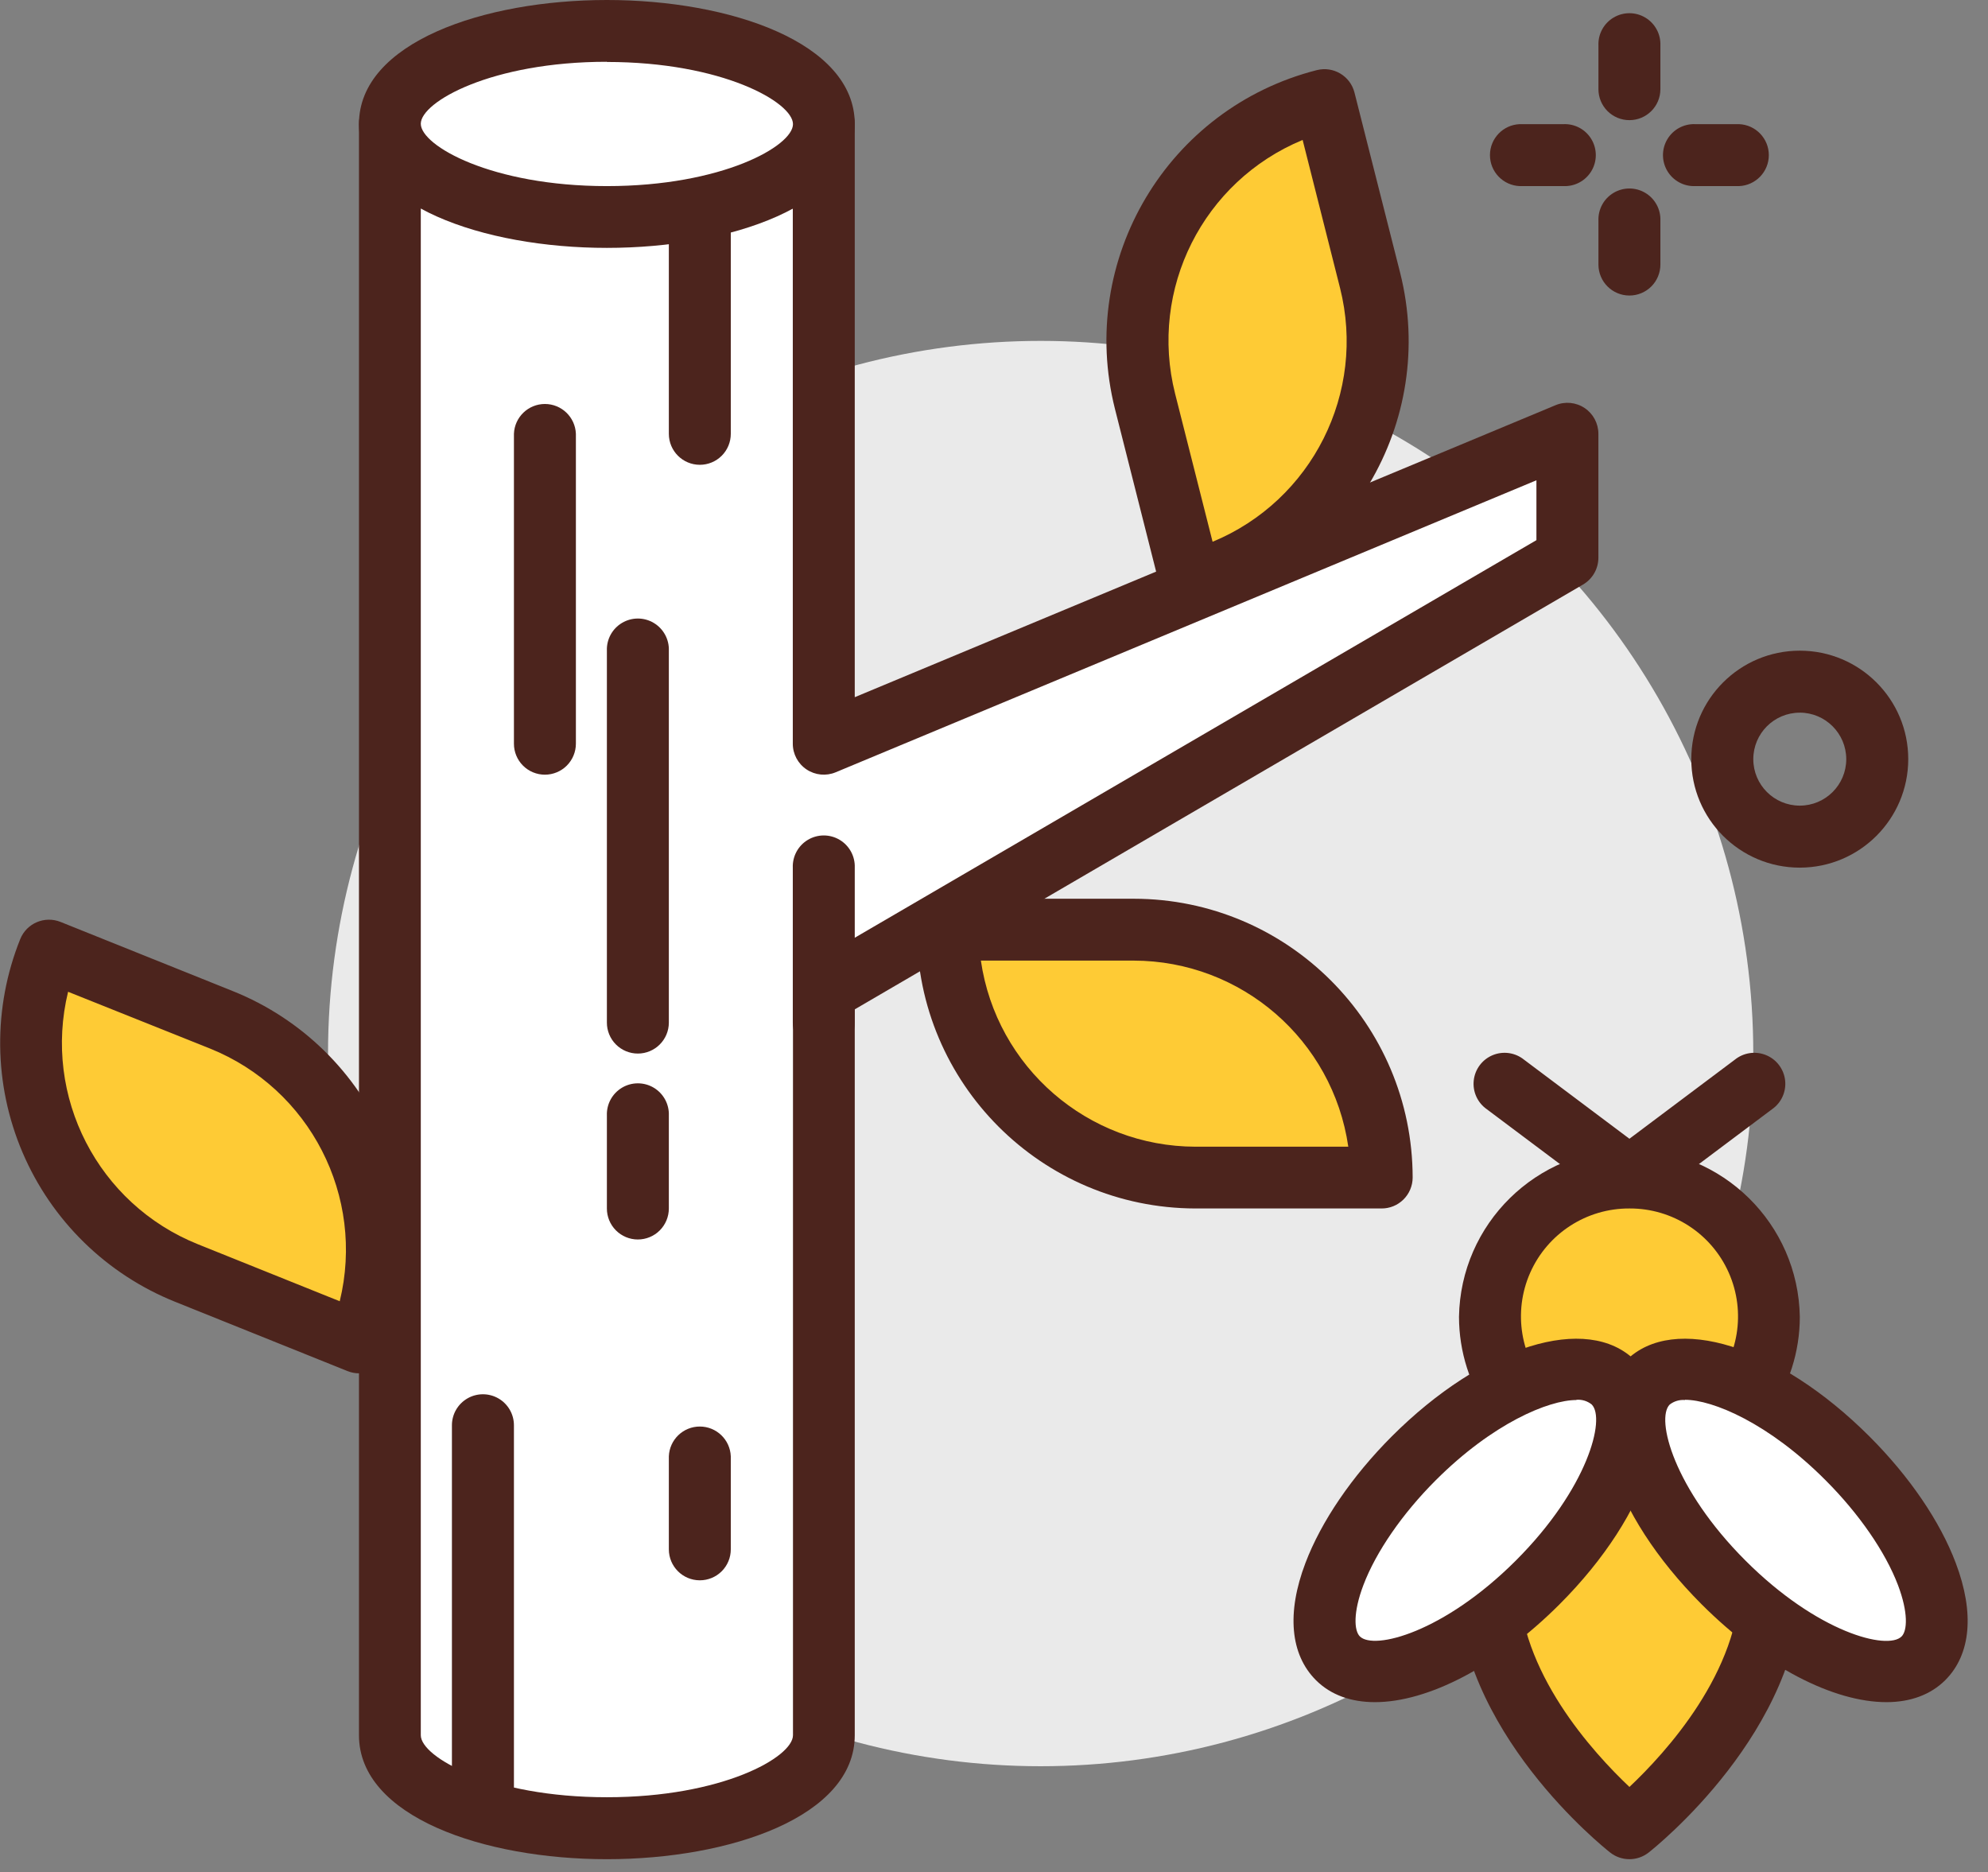
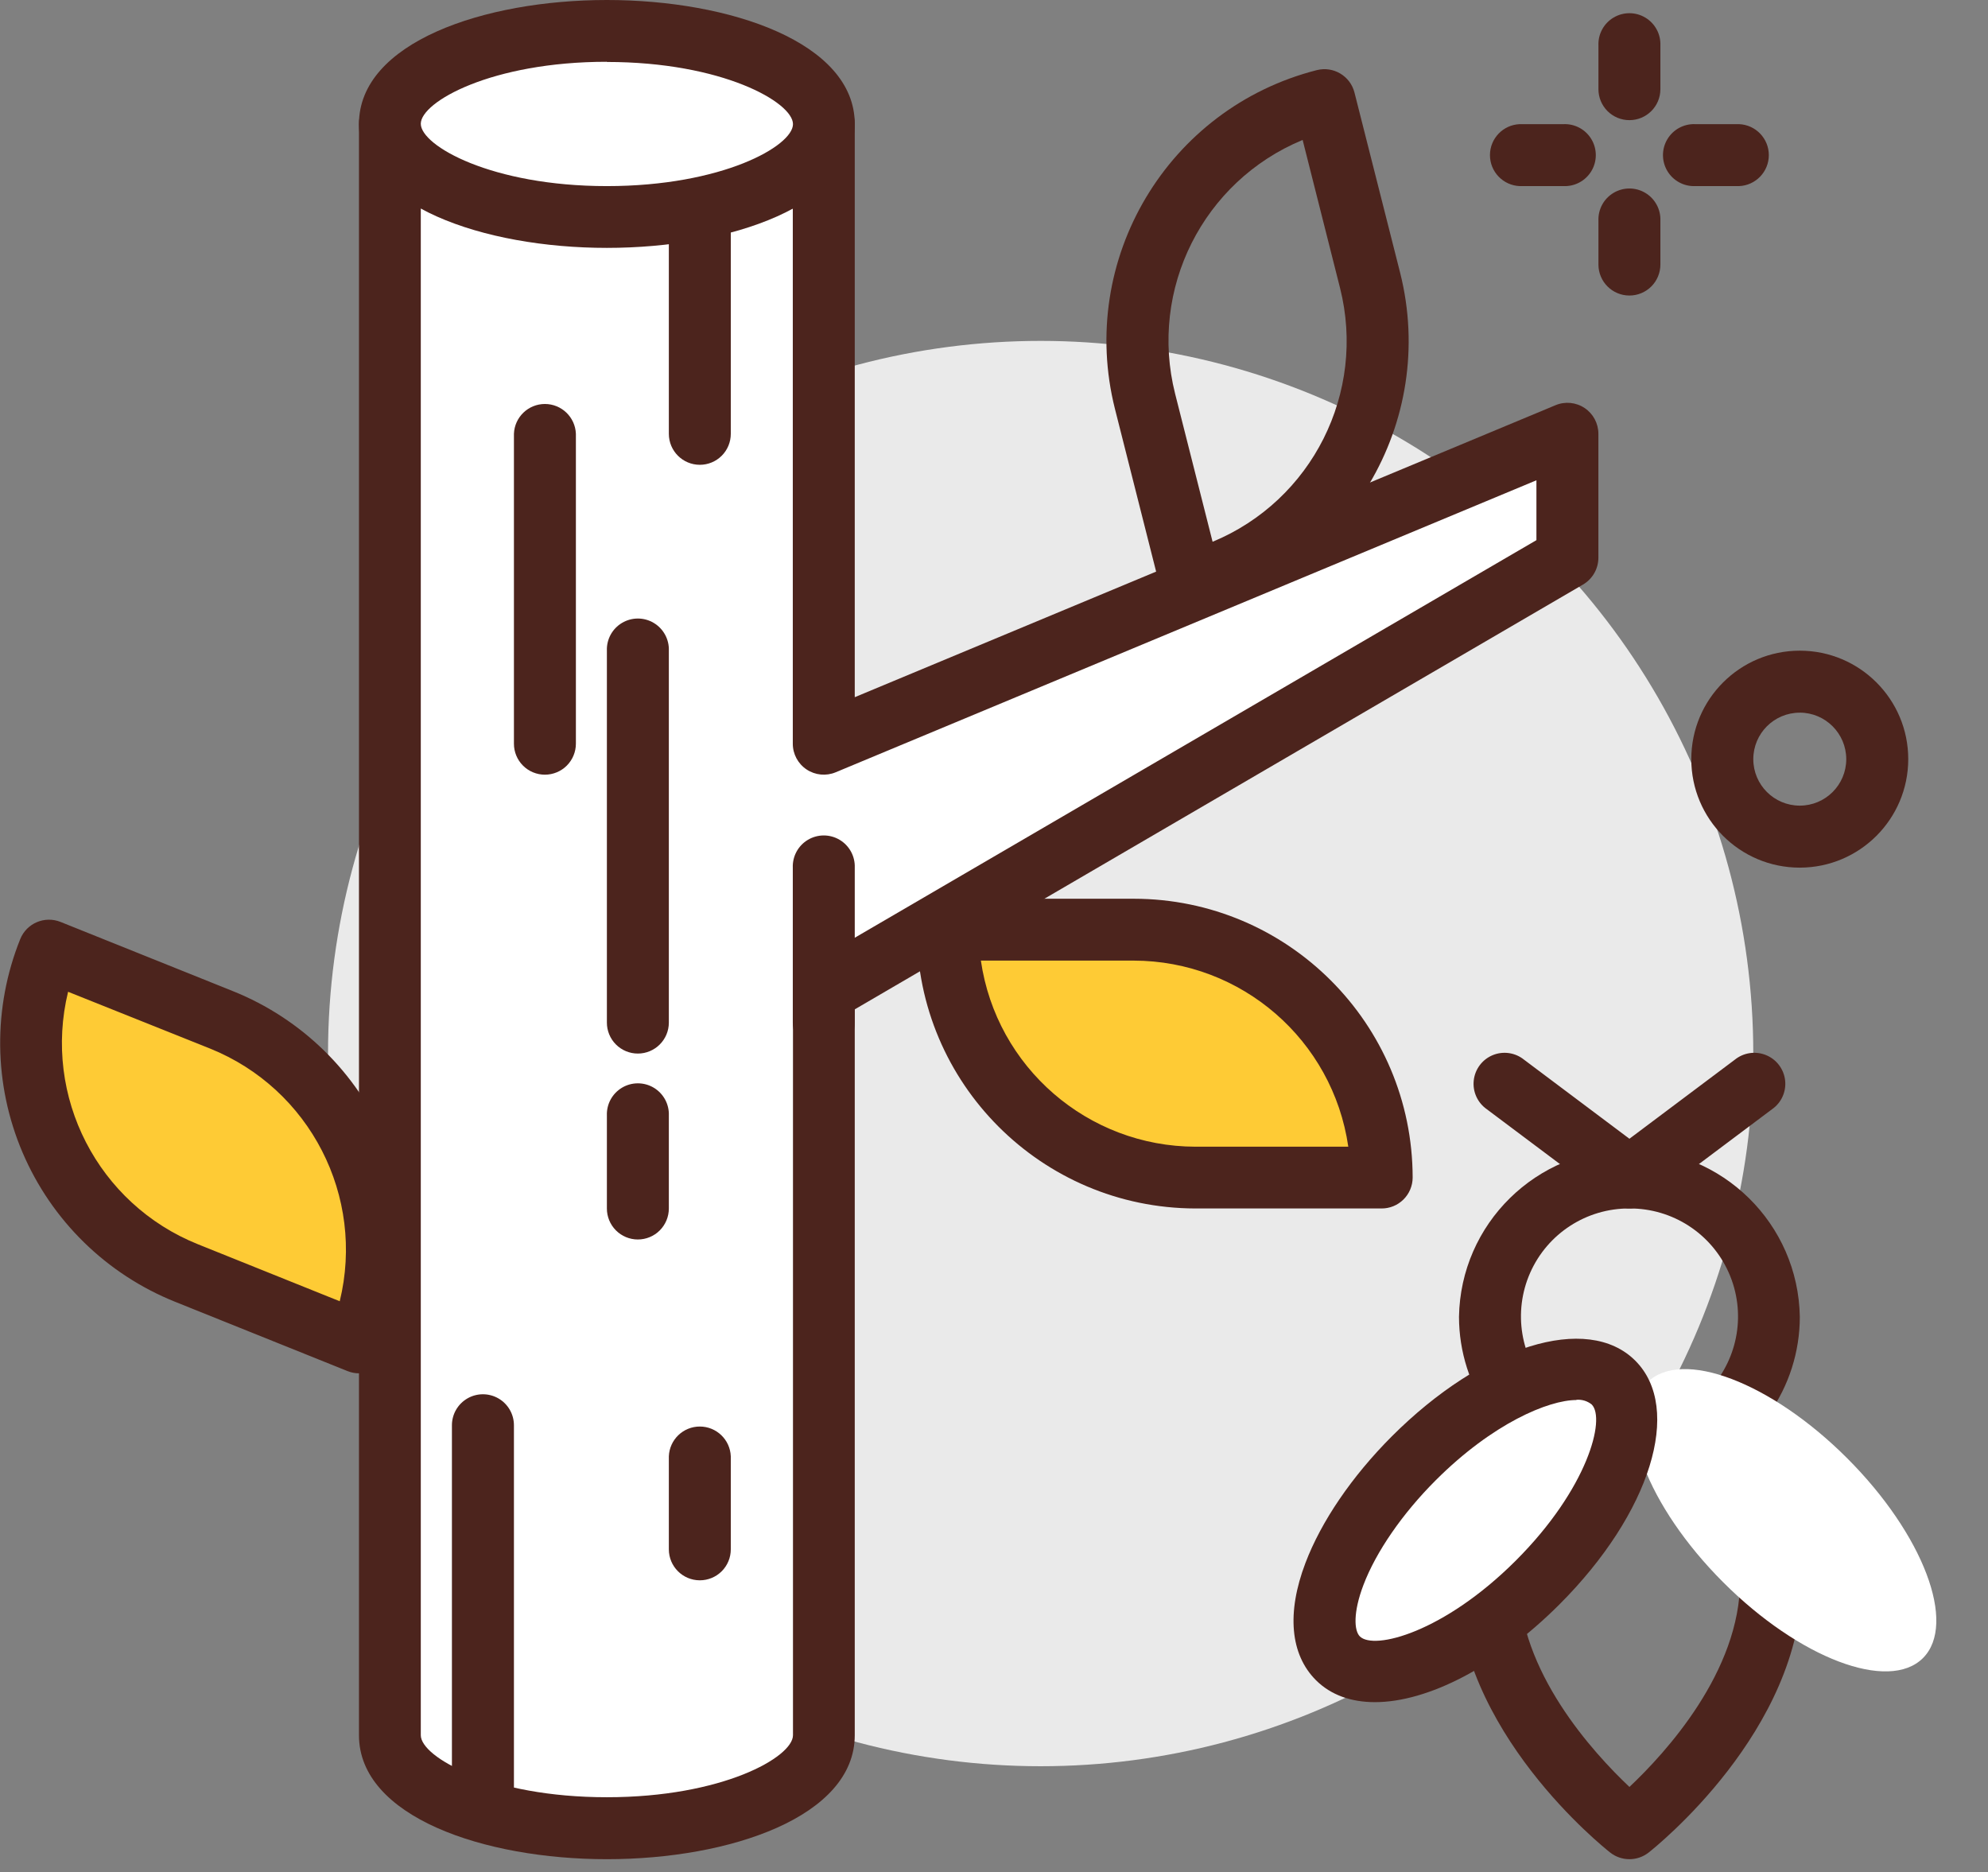
<svg xmlns="http://www.w3.org/2000/svg" width="120" height="113" viewBox="0 0 120 113">
  <rect x="0" y="0" width="120" height="113" fill="#808080" stroke="none" />
  <g fill="none">
    <circle cx="62.816" cy="63.592" r="43.016" fill="#EAEAEA" />
    <path fill="#4C241D" d="M108.638,52.37 C105.022,52.37 102.09,49.438 102.09,45.822 C102.09,42.206 105.022,39.274 108.638,39.274 C112.255,39.274 115.186,42.206 115.186,45.822 C115.183,49.437 112.253,52.367 108.638,52.37 L108.638,52.37 Z M108.638,43.016 C107.089,43.016 105.833,44.272 105.833,45.822 C105.833,47.371 107.089,48.627 108.638,48.627 C110.188,48.627 111.444,47.371 111.444,45.822 C111.442,44.273 110.188,43.017 108.638,43.014 L108.638,43.016 Z" />
    <path fill="#FFF" d="M49.723,44.888 L49.723,7.482 L23.54,7.482 L23.54,104.742 C23.54,107.841 29.403,110.353 36.633,110.353 C43.863,110.353 49.723,107.841 49.723,104.742 L49.723,59.849 L94.611,33.666 L94.611,26.184 L49.723,44.888 Z" />
    <path fill="#4C241D" d="M36.633,112.219 C29.197,112.219 21.668,109.649 21.668,104.737 L21.668,7.477 C21.668,6.443 22.506,5.605 23.54,5.605 L49.723,5.605 C50.757,5.605 51.595,6.443 51.595,7.477 L51.595,42.082 L93.893,24.458 C94.47,24.216 95.13,24.28 95.65,24.627 C96.171,24.974 96.482,25.558 96.482,26.184 L96.482,33.666 C96.482,34.331 96.129,34.945 95.556,35.282 L51.595,60.923 L51.595,104.737 C51.595,109.649 44.068,112.219 36.633,112.219 Z M25.4,9.351 L25.4,104.737 C25.4,106.058 29.66,108.479 36.633,108.479 C43.605,108.479 47.866,106.058 47.866,104.737 L47.866,59.849 C47.866,59.185 48.219,58.571 48.792,58.236 L92.742,32.603 L92.742,28.989 L50.444,46.614 C49.867,46.855 49.207,46.791 48.687,46.444 C48.166,46.097 47.854,45.513 47.855,44.888 L47.855,9.351 L25.4,9.351 Z" />
    <ellipse cx="36.633" cy="7.482" fill="#FFF" rx="13.093" ry="5.611" />
    <path fill="#4C241D" d="M36.633 14.962C29.197 14.962 21.668 12.392 21.668 7.482 21.668 2.573 29.197 0 36.633 0 44.068 0 51.595 2.57 51.595 7.482 51.595 12.395 44.068 14.962 36.633 14.962L36.633 14.962zM36.633 3.729C29.671 3.729 25.4 6.151 25.4 7.471 25.4 8.792 29.671 11.233 36.633 11.233 43.595 11.233 47.866 8.811 47.866 7.493 47.866 6.175 43.595 3.74 36.633 3.74L36.633 3.729zM32.89 46.759C32.394 46.759 31.919 46.562 31.568 46.211 31.218 45.86 31.021 45.384 31.022 44.888L31.022 26.184C31.06 25.179 31.886 24.384 32.892 24.384 33.897 24.384 34.723 25.179 34.762 26.184L34.762 44.888C34.762 45.384 34.564 45.86 34.214 46.211 33.863 46.562 33.387 46.759 32.89 46.759zM38.501 63.592C38.005 63.592 37.53 63.395 37.179 63.044 36.829 62.693 36.632 62.217 36.633 61.721L36.633 39.277C36.607 38.592 36.957 37.947 37.547 37.597 38.136 37.246 38.87 37.246 39.459 37.597 40.048 37.947 40.399 38.592 40.373 39.277L40.373 61.721C40.373 62.754 39.535 63.592 38.501 63.592zM38.501 74.814C38.005 74.814 37.53 74.616 37.179 74.265 36.829 73.914 36.632 73.438 36.633 72.942L36.633 67.332C36.607 66.646 36.957 66.002 37.547 65.651 38.136 65.301 38.87 65.301 39.459 65.651 40.048 66.002 40.399 66.646 40.373 67.332L40.373 72.942C40.373 73.439 40.175 73.915 39.825 74.266 39.474 74.617 38.998 74.814 38.501 74.814zM42.244 95.386C41.21 95.386 40.373 94.549 40.373 93.515L40.373 87.904C40.411 86.899 41.237 86.104 42.242 86.104 43.248 86.104 44.074 86.899 44.112 87.904L44.112 93.515C44.113 94.011 43.917 94.487 43.566 94.838 43.216 95.189 42.74 95.386 42.244 95.386L42.244 95.386zM29.151 110.348C28.123 110.349 27.287 109.521 27.279 108.493L27.279 86.027C27.279 85.359 27.636 84.741 28.215 84.407 28.794 84.073 29.507 84.073 30.086 84.407 30.665 84.741 31.022 85.359 31.022 86.027L31.022 108.493C31.014 109.521 30.178 110.349 29.151 110.348L29.151 110.348z" />
    <path fill="#4C241D" d="M42.244,28.055 C41.21,28.055 40.373,27.217 40.373,26.184 L40.373,13.093 C40.346,12.408 40.697,11.763 41.286,11.413 C41.876,11.063 42.609,11.063 43.199,11.413 C43.788,11.763 44.139,12.408 44.112,13.093 L44.112,26.184 C44.113,26.68 43.917,27.156 43.566,27.507 C43.216,27.858 42.74,28.055 42.244,28.055 L42.244,28.055 Z" />
    <path fill="#FECB35" d="M57.205,56.11 L68.438,56.11 C72.406,56.11 76.212,57.686 79.018,60.492 C81.824,63.298 83.4,67.103 83.4,71.071 L72.167,71.071 C63.904,71.071 57.205,64.373 57.205,56.11 L57.205,56.11 Z" />
    <path fill="#4C241D" d="M83.389 72.942L72.156 72.942C62.871 72.921 55.353 65.394 55.342 56.11 55.347 55.083 56.178 54.251 57.205 54.247L68.438 54.247C77.731 54.257 85.261 61.787 85.271 71.079 85.269 71.576 85.069 72.052 84.716 72.401 84.363 72.751 83.886 72.945 83.389 72.942zM59.208 57.981C60.142 64.422 65.659 69.204 72.167 69.214L81.386 69.214C80.453 62.772 74.936 57.99 68.427 57.981L59.208 57.981zM98.356 72.942C97.952 72.942 97.559 72.811 97.236 72.567L89.753 66.956C89.19 66.566 88.884 65.899 88.958 65.217 89.031 64.536 89.471 63.949 90.105 63.687 90.739 63.426 91.465 63.532 91.997 63.964L98.356 68.734 104.715 63.964C105.247 63.532 105.973 63.426 106.607 63.687 107.241 63.949 107.681 64.536 107.755 65.217 107.828 65.899 107.523 66.566 106.959 66.956L99.477 72.567C99.154 72.811 98.761 72.942 98.356 72.942z" />
-     <path fill="#FECB35" d="M104.564,85.126 C107.635,81.768 107.481,76.577 104.216,73.407 C100.95,70.237 95.757,70.237 92.491,73.407 C89.226,76.577 89.071,81.768 92.142,85.126 C90.696,87.805 89.803,91.408 89.803,95.386 C89.803,103.649 98.353,110.348 98.353,110.348 C98.353,110.348 106.904,103.649 106.904,95.386 C106.904,91.408 106.011,87.805 104.564,85.126 Z" />
    <path fill="#4C241D" d="M98.356,112.219 C97.937,112.219 97.53,112.08 97.2,111.822 C96.822,111.526 87.937,104.458 87.937,95.384 C87.937,91.748 88.644,88.238 89.942,85.359 C88.726,83.642 88.071,81.589 88.068,79.485 C88.16,73.869 92.739,69.365 98.355,69.365 C103.971,69.365 108.549,73.869 108.641,79.485 C108.64,81.59 107.985,83.642 106.767,85.359 C108.068,88.238 108.775,91.748 108.775,95.384 C108.775,104.455 99.888,111.523 99.51,111.822 C99.18,112.079 98.774,112.219 98.356,112.219 Z M98.356,72.942 C95.764,72.929 93.412,74.454 92.364,76.824 C91.317,79.195 91.774,81.961 93.529,83.868 C94.061,84.456 94.166,85.316 93.789,86.014 C92.419,88.54 91.677,91.868 91.677,95.386 C91.677,100.899 96.178,105.797 98.356,107.858 C100.534,105.805 105.036,100.899 105.036,95.386 C105.036,91.868 104.285,88.537 102.921,86.014 C102.548,85.313 102.657,84.453 103.195,83.868 C104.948,81.959 105.403,79.192 104.353,76.821 C103.304,74.451 100.949,72.928 98.356,72.942 Z" />
    <ellipse cx="107.757" cy="91.76" fill="#FFF" rx="5.293" ry="11.764" transform="rotate(-45 107.757 91.76)" />
-     <path fill="#4C241D" d="M113.871,102.74 C110.69,102.74 106.51,100.627 102.718,96.838 C97.219,91.34 95.252,85.016 98.142,82.129 C101.033,79.241 107.351,81.208 112.849,86.707 C115.255,89.112 117.107,91.825 118.055,94.345 C119.195,97.359 118.97,99.863 117.419,101.414 C116.529,102.299 115.301,102.74 113.871,102.74 Z M101.71,84.504 C101.378,84.476 101.048,84.574 100.786,84.778 C99.934,85.633 101.022,89.858 105.362,94.197 C109.701,98.537 113.926,99.627 114.784,98.775 C115.129,98.43 115.195,97.337 114.567,95.677 C113.805,93.671 112.214,91.367 110.205,89.356 C106.756,85.888 103.378,84.49 101.71,84.49 L101.71,84.504 Z" />
    <ellipse cx="89.059" cy="91.759" fill="#FFF" rx="11.764" ry="5.293" transform="rotate(-45 89.06 91.76)" />
    <path fill="#4C241D" d="M82.995 102.74C81.562 102.74 80.334 102.312 79.433 101.414 77.882 99.863 77.655 97.353 78.797 94.345 79.753 91.825 81.605 89.112 84.003 86.707 89.499 81.208 95.822 79.241 98.71 82.129 101.597 85.016 99.63 91.34 94.134 96.838 90.356 100.614 86.173 102.74 82.995 102.74zM95.153 84.504C93.485 84.504 90.11 85.901 86.66 89.351 84.649 91.362 83.06 93.666 82.299 95.671 81.668 97.332 81.737 98.425 82.082 98.77 82.934 99.622 87.159 98.532 91.501 94.192 95.844 89.852 96.932 85.627 96.079 84.773 95.818 84.563 95.487 84.462 95.153 84.49L95.153 84.504zM49.723 63.592C49.227 63.592 48.752 63.395 48.401 63.044 48.051 62.693 47.854 62.217 47.855 61.721L47.855 52.37C47.829 51.685 48.179 51.04 48.768 50.69 49.358 50.339 50.092 50.339 50.681 50.69 51.27 51.04 51.621 51.685 51.595 52.37L51.595 61.721C51.595 62.754 50.757 63.592 49.723 63.592z" />
-     <path fill="#FECB35" d="M71.871,35.101 L69.115,24.225 C67.087,16.214 71.935,8.075 79.945,6.044 L82.701,16.923 C83.676,20.77 83.082,24.846 81.051,28.255 C79.02,31.665 75.718,34.127 71.871,35.101 L71.871,35.101 Z" />
    <path fill="#4C241D" d="M71.871,36.986 C71.015,36.986 70.268,36.405 70.058,35.575 L67.301,24.682 C65.031,15.673 70.481,6.525 79.485,4.233 C80.487,3.979 81.505,4.585 81.759,5.586 L84.515,16.463 C86.787,25.474 81.335,34.624 72.329,36.915 C72.18,36.958 72.026,36.982 71.871,36.986 Z M78.63,8.447 C72.618,10.935 69.341,17.455 70.932,23.764 L73.195,32.701 C79.204,30.211 82.479,23.691 80.888,17.384 L78.63,8.447 Z" />
    <path fill="#FECB35" d="M21.679,81.022 L11.268,76.841 C3.604,73.762 -0.115,65.055 2.959,57.389 L13.37,61.57 C21.033,64.65 24.752,73.356 21.679,81.022 L21.679,81.022 Z" />
    <path fill="#4C241D" d="M21.679 82.893C21.44 82.894 21.203 82.848 20.981 82.759L10.57 78.575C6.427 76.912 3.115 73.671 1.362 69.565-.391 65.459-.442 60.825 1.222 56.682 1.608 55.725 2.697 55.262 3.655 55.647L14.066 59.827C18.209 61.491 21.521 64.732 23.273 68.838 25.026 72.944 25.075 77.578 23.411 81.721 23.226 82.179 22.868 82.545 22.414 82.74 22.181 82.838 21.932 82.888 21.679 82.888L21.679 82.893zM4.11 59.863C2.571 66.187 5.913 72.681 11.953 75.104L20.507 78.542C22.051 72.217 18.714 65.719 12.674 63.288L4.11 59.863zM98.356 7.252C97.86 7.253 97.384 7.056 97.033 6.706 96.682 6.355 96.485 5.88 96.485 5.384L96.485 2.74C96.459 2.055 96.809 1.41 97.399 1.06 97.988.709 98.722.709 99.311 1.06 99.9 1.41 100.251 2.055 100.225 2.74L100.225 5.386C100.223 6.417 99.387 7.252 98.356 7.252L98.356 7.252zM98.356 17.838C97.323 17.838 96.485 17.001 96.485 15.967L96.485 13.321C96.459 12.635 96.809 11.991 97.399 11.64 97.988 11.29 98.722 11.29 99.311 11.64 99.9 11.991 100.251 12.635 100.225 13.321L100.225 15.967C100.225 16.463 100.029 16.939 99.678 17.29 99.328 17.641 98.852 17.838 98.356 17.838L98.356 17.838zM94.384 11.233L91.737 11.233C90.732 11.194 89.937 10.369 89.937 9.363 89.937 8.357 90.732 7.532 91.737 7.493L94.384 7.493C95.069 7.467 95.713 7.817 96.064 8.407 96.414 8.996 96.414 9.73 96.064 10.319 95.713 10.909 95.069 11.259 94.384 11.233zM104.97 11.233L102.323 11.233C101.638 11.259 100.994 10.909 100.643 10.319 100.293 9.73 100.293 8.996 100.643 8.407 100.994 7.817 101.638 7.467 102.323 7.493L104.97 7.493C105.975 7.532 106.77 8.357 106.77 9.363 106.77 10.369 105.975 11.194 104.97 11.233L104.97 11.233z" />
  </g>
</svg>